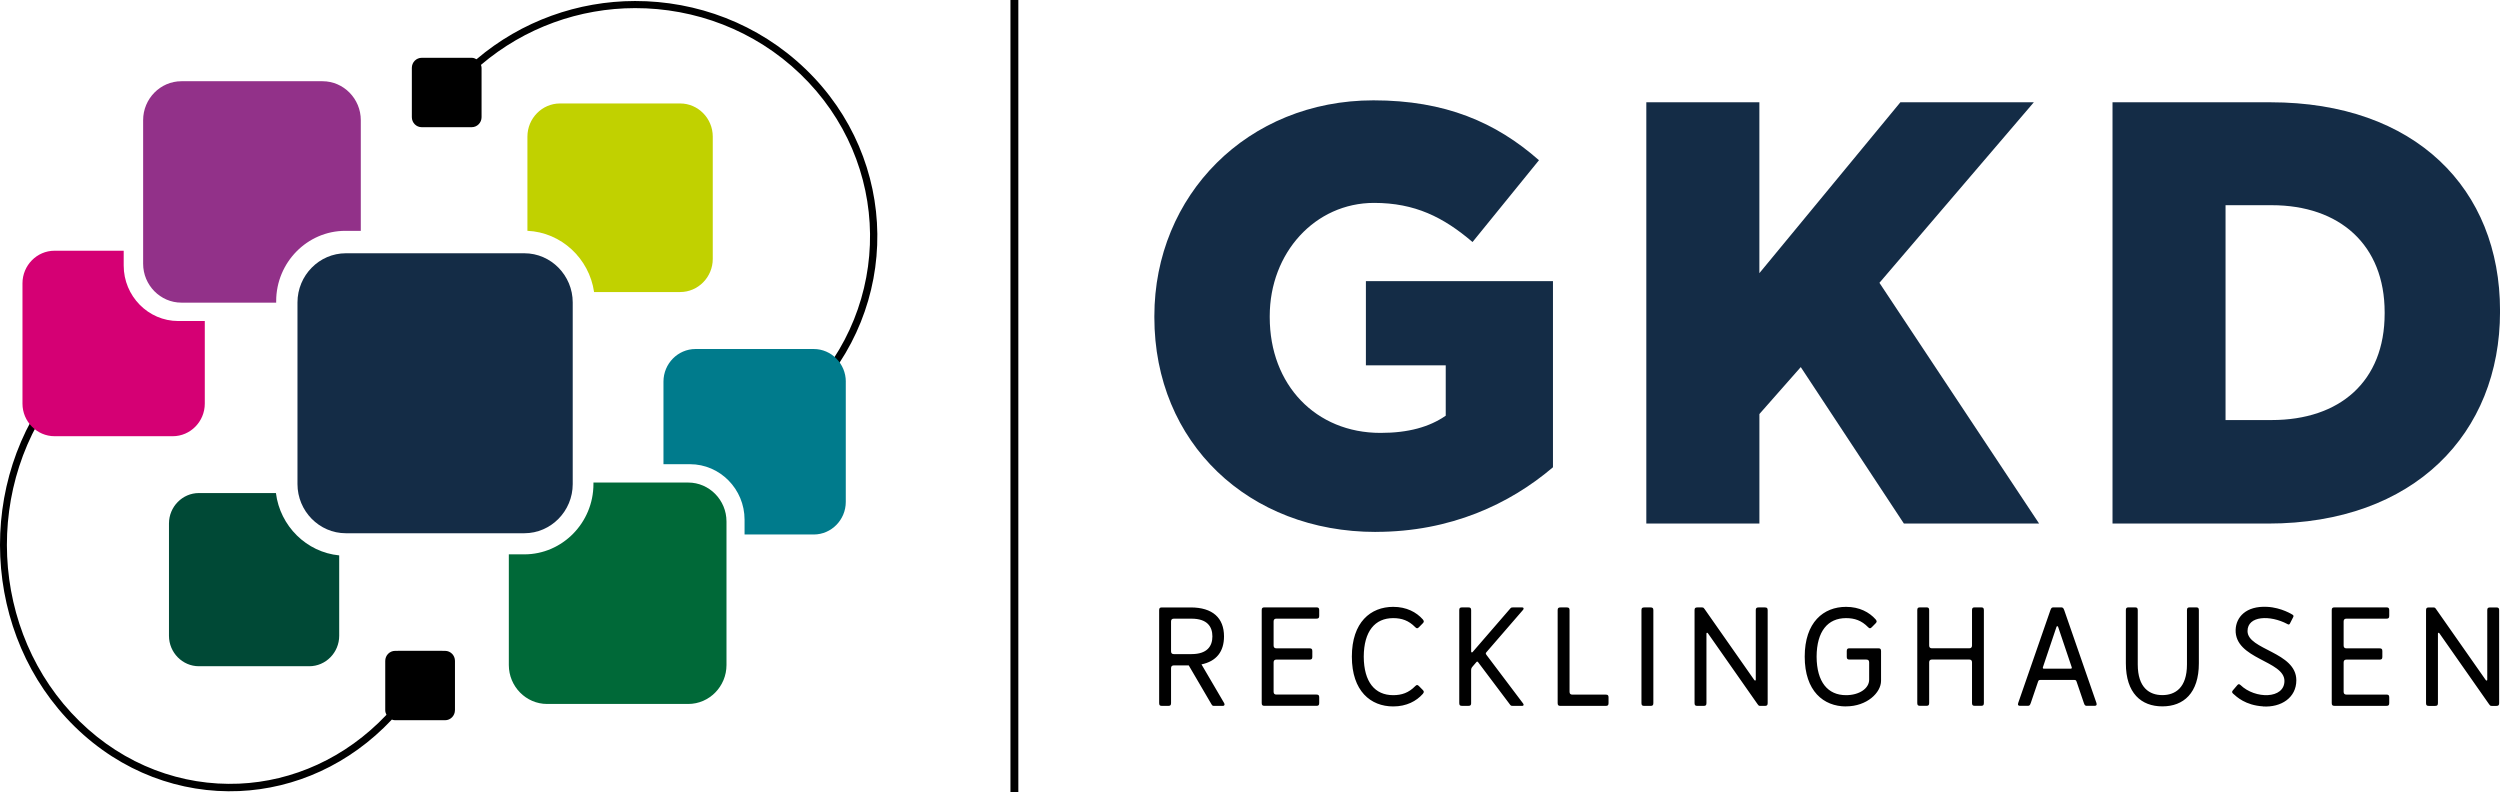
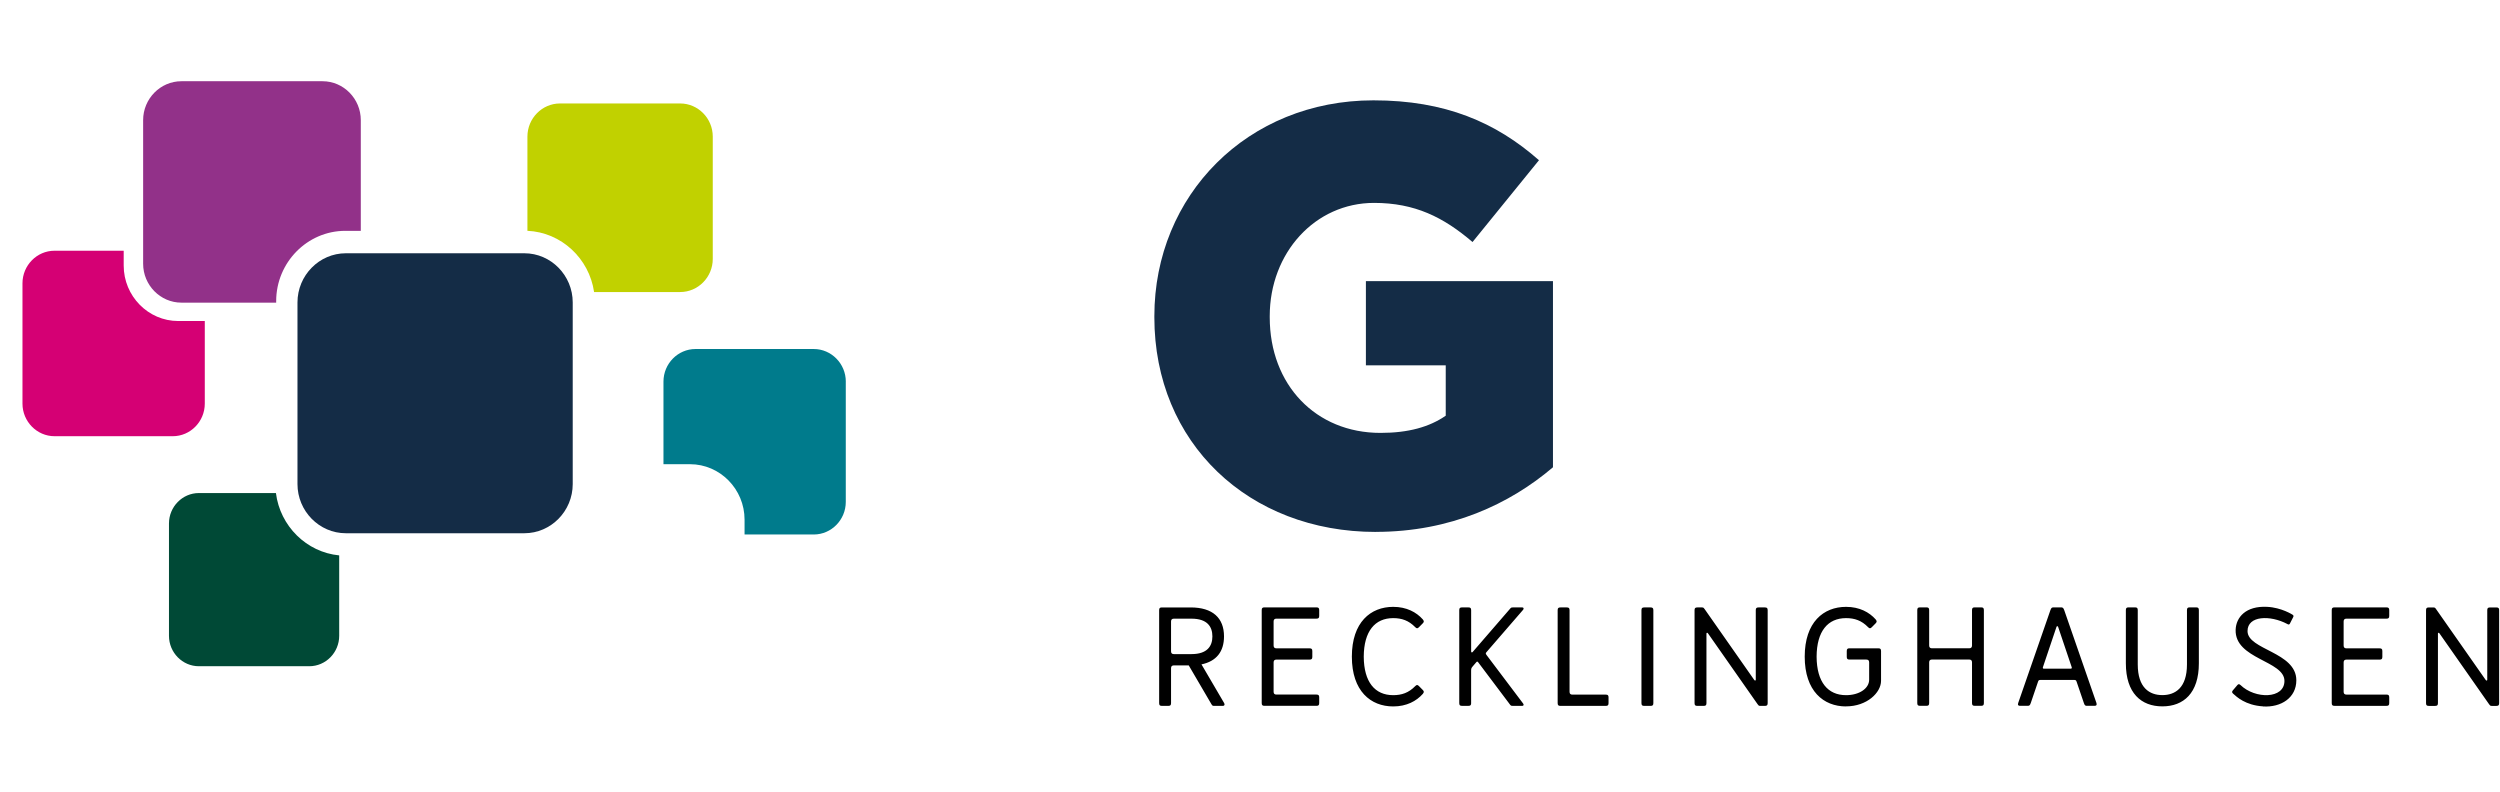
<svg xmlns="http://www.w3.org/2000/svg" id="Ebene_1" data-name="Ebene 1" viewBox="0 0 914.36 289.78">
  <defs>
    <style>
      .cls-1 {
        fill: #c1d100;
      }

      .cls-1, .cls-2, .cls-3, .cls-4, .cls-5, .cls-6, .cls-7, .cls-8 {
        stroke-width: 0px;
      }

      .cls-2 {
        fill: #006938;
      }

      .cls-3 {
        fill: #004936;
      }

      .cls-5 {
        fill: #d50074;
      }

      .cls-6 {
        fill: #142c46;
      }

      .cls-7 {
        fill: #007b8c;
      }

      .cls-8 {
        fill: #923189;
      }
    </style>
  </defs>
  <g>
-     <path class="cls-4" d="m320.88,85.53c-.24-21.9-9.02-43.72-26.3-60.31C277.31,8.62,254.77.34,232.24.37c-20.72.03-41.37,7.21-57.96,21.3-.53-.31-1.11-.53-1.76-.53h-18.28c-1.99,0-3.61,1.64-3.61,3.67v18.04c0,2.03,1.61,3.67,3.61,3.67h18.28c1.99,0,3.61-1.64,3.61-3.67v-18.04c0-.38-.11-.74-.22-1.08,16.12-13.73,36.18-20.73,56.33-20.76,21.85-.03,43.71,8,60.47,24.1,16.75,16.1,25.27,37.25,25.5,58.49.23,21.24-7.83,42.57-24.23,59l1.91,1.81c16.91-16.94,25.22-38.93,24.99-60.83" />
-     <path class="cls-4" d="m166.4,259.76v-18.04c0-2.03-1.61-3.67-3.61-3.67h-.96s-.09-.03-.13-.03h-16.08s-.09.03-.13.03h-.98c-1.99,0-3.61,1.64-3.61,3.67v18.04c0,.62.19,1.17.45,1.68-14.97,15.82-34.28,24.34-53.95,25.18-20.75.89-41.82-6.66-58.35-22.86-16.52-16.19-25.41-38-26.43-60.22-1.01-22.22,5.84-44.86,20.81-62.71l-1.89-1.82C6.12,157.42-.94,180.76.1,203.67c1.05,22.92,10.21,45.41,27.25,62.1,17.03,16.69,38.76,24.48,60.15,23.56,20.36-.87,40.36-9.72,55.82-26.15.38.14.76.24,1.18.24h18.28c1.99,0,3.61-1.64,3.61-3.67" />
    <path class="cls-3" d="m124.06,232.54v-29.41c-11.97-1.15-21.63-10.73-23.14-22.8h-28.18c-6.02,0-10.94,5.01-10.94,11.13v41.08c0,6.12,4.92,11.13,10.94,11.13h40.38c6.02,0,10.94-5.01,10.94-11.13" />
    <path class="cls-6" d="m209.47,110.62v66.42c0,9.9-7.96,17.99-17.69,17.99h-65.29c-9.73,0-17.69-8.1-17.69-17.99v-66.42c0-9.9,7.96-17.99,17.69-17.99h65.29c9.73,0,17.69,8.1,17.69,17.99" />
-     <path class="cls-2" d="m186.1,202.74v40.5c0,7.83,6.3,14.23,13.99,14.23h51.63c7.69,0,13.99-6.4,13.99-14.23v-52.52c0-7.83-6.3-14.23-13.99-14.23h-34.67v.55c0,14.14-11.37,25.71-25.27,25.71h-5.68Z" />
    <path class="cls-8" d="m131.96,84.44v-40.5c0-7.83-6.3-14.23-13.99-14.23h-51.63c-7.69,0-13.99,6.4-13.99,14.23v52.52c0,7.83,6.3,14.23,13.99,14.23h34.67v-.55c0-14.14,11.37-25.71,25.27-25.71h5.68Z" />
    <path class="cls-1" d="m192.9,49.95v34.47c12.4.55,22.61,10.12,24.38,22.39h31.5c6.55,0,11.91-5.45,11.91-12.12v-44.73c0-6.66-5.36-12.12-11.91-12.12h-43.97c-6.56,0-11.91,5.46-11.91,12.12" />
    <path class="cls-7" d="m309.34,139.57v44c0,6.56-5.27,11.92-11.72,11.92h-25.3v-5.42c0-11.17-8.96-20.29-19.95-20.29h-9.71v-30.21c0-6.56,5.27-11.92,11.72-11.92h43.25c6.44,0,11.72,5.37,11.72,11.92" />
    <path class="cls-5" d="m8.22,147.62v-44c0-6.56,5.27-11.92,11.72-11.92h25.3v5.42c0,11.17,8.96,20.29,19.95,20.29h9.71v30.21c0,6.56-5.27,11.92-11.72,11.92H19.94c-6.44,0-11.72-5.37-11.72-11.92" />
    <path class="cls-6" d="m503.2,194.53c27.28,0,49.02-10.19,64.79-23.63v-68.08h-68.42v30.79h29.2v18.43c-5.97,4.12-13.64,6.29-23.87,6.29-23.66,0-40.5-17.56-40.5-42.28v-.43c0-23.2,16.63-41.41,38.15-41.41,14.92,0,25.36,5.2,36.02,14.31l24.3-29.92c-15.77-13.88-34.32-21.9-60.53-21.9-46.04,0-80.14,34.69-80.14,78.93v.43c0,45.97,34.53,78.49,80.99,78.49" />
    <path class="cls-4" d="m890.04,222.17h-1.72c-.76,0-1.01.26-1.01,1.03v33.95c0,.77.25,1.03,1.01,1.03h2.33c.76,0,1.01-.26,1.01-1.03v-25.41c0-.31.3-.46.55-.1l18.15,25.92c.3.41.4.62.96.62h1.72c.76,0,1.01-.26,1.01-1.03v-33.95c0-.77-.25-1.03-1.01-1.03h-2.33c-.76,0-1.01.26-1.01,1.03v25.41c0,.31-.3.46-.56.1l-18.15-25.92c-.3-.41-.41-.62-.96-.62m-32.86,20.11q0-1.03,1.01-1.03h12.14c.76,0,1.01-.26,1.01-1.03v-2.06c0-.77-.25-1.03-1.01-1.03h-12.14q-1.01,0-1.01-1.03v-8.8q0-1.03,1.01-1.03h14.66c.76,0,1.01-.26,1.01-1.03v-2.06c0-.77-.26-1.03-1.01-1.03h-19.01c-.76,0-1.01.26-1.01,1.03v33.95c0,.77.25,1.03,1.01,1.03h19.01c.76,0,1.01-.26,1.01-1.03v-2.06c0-.77-.26-1.03-1.01-1.03h-14.66q-1.01,0-1.01-1.03v-10.75Zm-29.48,16.1c6.62.41,12.18-3.19,12.18-9.57,0-10.39-17.85-11.11-17.85-18,0-5.66,8.29-5.92,14.56-2.58.35.21.65.31.91-.1l1.21-2.37c.25-.46.15-.67-.2-.93,0,0-4.05-2.63-9.3-2.88-7.84-.41-11.38,3.86-11.53,8.38-.35,10.8,17.85,11.26,17.85,18.72,0,6.64-10.72,6.69-16.08,1.49-.5-.46-.81-.36-1.16.05l-1.62,1.9c-.35.41-.4.77.05,1.18,1.32,1.18,4.5,4.27,10.97,4.68m-36.81,0c7.74,0,13.35-4.84,13.35-15.74v-19.44c0-.77-.25-1.03-1.01-1.03h-2.33c-.76,0-1.01.26-1.01,1.03v19.85c0,8.54-4.3,11.21-9,11.21s-9-2.68-9-11.21v-19.85c0-.77-.25-1.03-1.01-1.03h-2.33c-.76,0-1.01.26-1.01,1.03v19.44c0,10.9,5.61,15.74,13.35,15.74m-38.12-29.06l4.96,14.71c.15.41-.1.57-.36.57h-9.81c-.25,0-.5-.15-.35-.57l4.95-14.71c.1-.36.51-.36.61,0m-1.47-7.15c-.7,0-1.01,0-1.36,1.03l-11.78,33.95c-.26.77.1,1.03.65,1.03h2.58c.81,0,1.01,0,1.37-1.03l2.63-7.72c.2-.62.35-.72,1.01-.72h12.14c.65,0,.81.1,1.01.72l2.63,7.72c.35,1.03.55,1.03,1.36,1.03h2.58c.56,0,.91-.26.66-1.03l-11.78-33.95c-.36-1.03-.66-1.03-1.37-1.03h-2.33Zm-30.03,20.11v14.87c0,.77.26,1.03,1.01,1.03h2.32c.76,0,1.01-.26,1.01-1.03v-33.95c0-.77-.25-1.03-1.01-1.03h-2.32c-.76,0-1.01.26-1.01,1.03v12.91q0,1.03-1.01,1.03h-13.65q-1.01,0-1.01-1.03v-12.91c0-.77-.26-1.03-1.01-1.03h-2.33c-.76,0-1.01.26-1.01,1.03v33.95c0,.77.25,1.03,1.01,1.03h2.33c.76,0,1.01-.26,1.01-1.03v-14.87q0-1.03,1.01-1.03h13.65q1.01,0,1.01,1.03m-46.06,16.1c7.59,0,12.79-4.99,12.79-9.36v-10.85c0-.77-.25-1.03-1.01-1.03h-10.52c-.76,0-1.01.26-1.01,1.03v2.06c0,.77.25,1.03,1.01,1.03h6.17q1.01,0,1.01,1.03v6.33c0,3.19-3.59,5.66-8.45,5.66-6.67,0-10.72-4.78-10.77-14.09.05-9.31,4.1-14.09,10.77-14.09,3.14,0,5.67.87,8.04,3.29.55.57.86.57,1.41,0l1.37-1.39c.5-.52.5-.82,0-1.44-2.33-2.62-5.92-4.58-10.82-4.58-8.24,0-15.12,5.61-15.12,18.21s6.88,18.21,15.12,18.21m-52.68-36.21h-1.72c-.76,0-1.01.26-1.01,1.03v33.95c0,.77.25,1.03,1.01,1.03h2.33c.76,0,1.01-.26,1.01-1.03v-25.41c0-.31.3-.46.55-.1l18.15,25.92c.3.41.4.62.96.62h1.72c.76,0,1.01-.26,1.01-1.03v-33.95c0-.77-.25-1.03-1.01-1.03h-2.33c-.76,0-1.01.26-1.01,1.03v25.41c0,.31-.3.46-.55.1l-18.15-25.92c-.3-.41-.4-.62-.96-.62m-17.8,34.98v-33.95c0-.77-.25-1.03-1.01-1.03h-2.33c-.76,0-1.01.26-1.01,1.03v33.95c0,.77.25,1.03,1.01,1.03h2.33c.76,0,1.01-.26,1.01-1.03m-33.98,1.03h16.58c.76,0,1.01-.26,1.01-1.03v-2.06c0-.77-.25-1.03-1.01-1.03h-12.24q-1.01,0-1.01-1.03v-29.83c0-.77-.25-1.03-1.01-1.03h-2.33c-.76,0-1.01.26-1.01,1.03v33.95c0,.77.26,1.03,1.01,1.03m-32.66-1.03v-11.83c0-.77.1-1.03.55-1.55l1.32-1.54c.25-.31.45-.36.71,0l11.73,15.59c.3.36.55.36,1.01.36h3.39c.55,0,.61-.51.3-.88l-13.35-17.7c-.4-.57-.4-.67,0-1.13l13.35-15.43c.31-.36.25-.88-.3-.88h-3.34c-.45,0-.71,0-1.01.36l-13.8,15.95c-.2.26-.55.21-.55-.21v-15.07c0-.77-.26-1.03-1.01-1.03h-2.33c-.76,0-1.01.26-1.01,1.03v33.95c0,.77.25,1.03,1.01,1.03h2.33c.76,0,1.01-.26,1.01-1.03m-28.51,1.24c4.9,0,8.49-1.96,10.82-4.58.5-.62.5-.93,0-1.44l-1.37-1.39c-.55-.57-.86-.57-1.41,0-2.38,2.42-4.91,3.29-8.04,3.29-6.68,0-10.72-4.78-10.77-14.09.05-9.31,4.1-14.09,10.77-14.09,3.13,0,5.66.87,8.04,3.29.55.57.86.57,1.41,0l1.37-1.39c.5-.52.5-.82,0-1.44-2.33-2.62-5.92-4.58-10.82-4.58-8.24,0-15.12,5.61-15.12,18.21s6.88,18.21,15.12,18.21m-43.74-16.1q0-1.03,1.01-1.03h12.14c.76,0,1.01-.26,1.01-1.03v-2.06c0-.77-.25-1.03-1.01-1.03h-12.14q-1.01,0-1.01-1.03v-8.8q0-1.03,1.01-1.03h14.66c.76,0,1.01-.26,1.01-1.03v-2.06c0-.77-.25-1.03-1.01-1.03h-19.01c-.76,0-1.01.26-1.01,1.03v33.95c0,.77.26,1.03,1.01,1.03h19.01c.76,0,1.01-.26,1.01-1.03v-2.06c0-.77-.25-1.03-1.01-1.03h-14.66q-1.01,0-1.01-1.03v-10.75Zm-37.51-14.97q0-1.03,1.01-1.03h6.47c5.77,0,7.64,2.93,7.64,6.48s-1.87,6.48-7.64,6.48h-6.47q-1.01,0-1.01-1.03v-10.9Zm-3.34-5.14c-.76,0-1.01.26-1.01,1.03v33.95c0,.77.25,1.03,1.01,1.03h2.33c.76,0,1.01-.26,1.01-1.03v-12.75q0-1.03,1.01-1.03h5.46l8.24,14.09c.41.72.51.72,1.27.72h2.98c.51,0,.81-.41.46-1.03l-8.29-14.15c5.46-1.13,8.24-4.68,8.24-10.24,0-6.74-4.15-10.59-12.19-10.59h-10.52Z" />
-     <path class="cls-6" d="m830.82,75.05c24.94,0,41.35,14.53,41.35,39.18v.44c0,24.87-16.41,38.96-41.35,38.96h-16.84v-78.58h16.84Zm-58.18,116.44h56.91c53.49,0,84.82-33.02,84.82-77.48v-.44c0-44.46-30.9-76.16-83.97-76.16h-57.76v154.08Zm-170.5,0h41.35v-40.06l15.13-17.17,37.72,57.23h49.45l-58.4-88.05,56.48-66.04h-48.81l-51.58,62.51v-62.51h-41.35v154.08Z" />
  </g>
-   <rect class="cls-4" x="369.57" width="2.88" height="289.78" />
</svg>